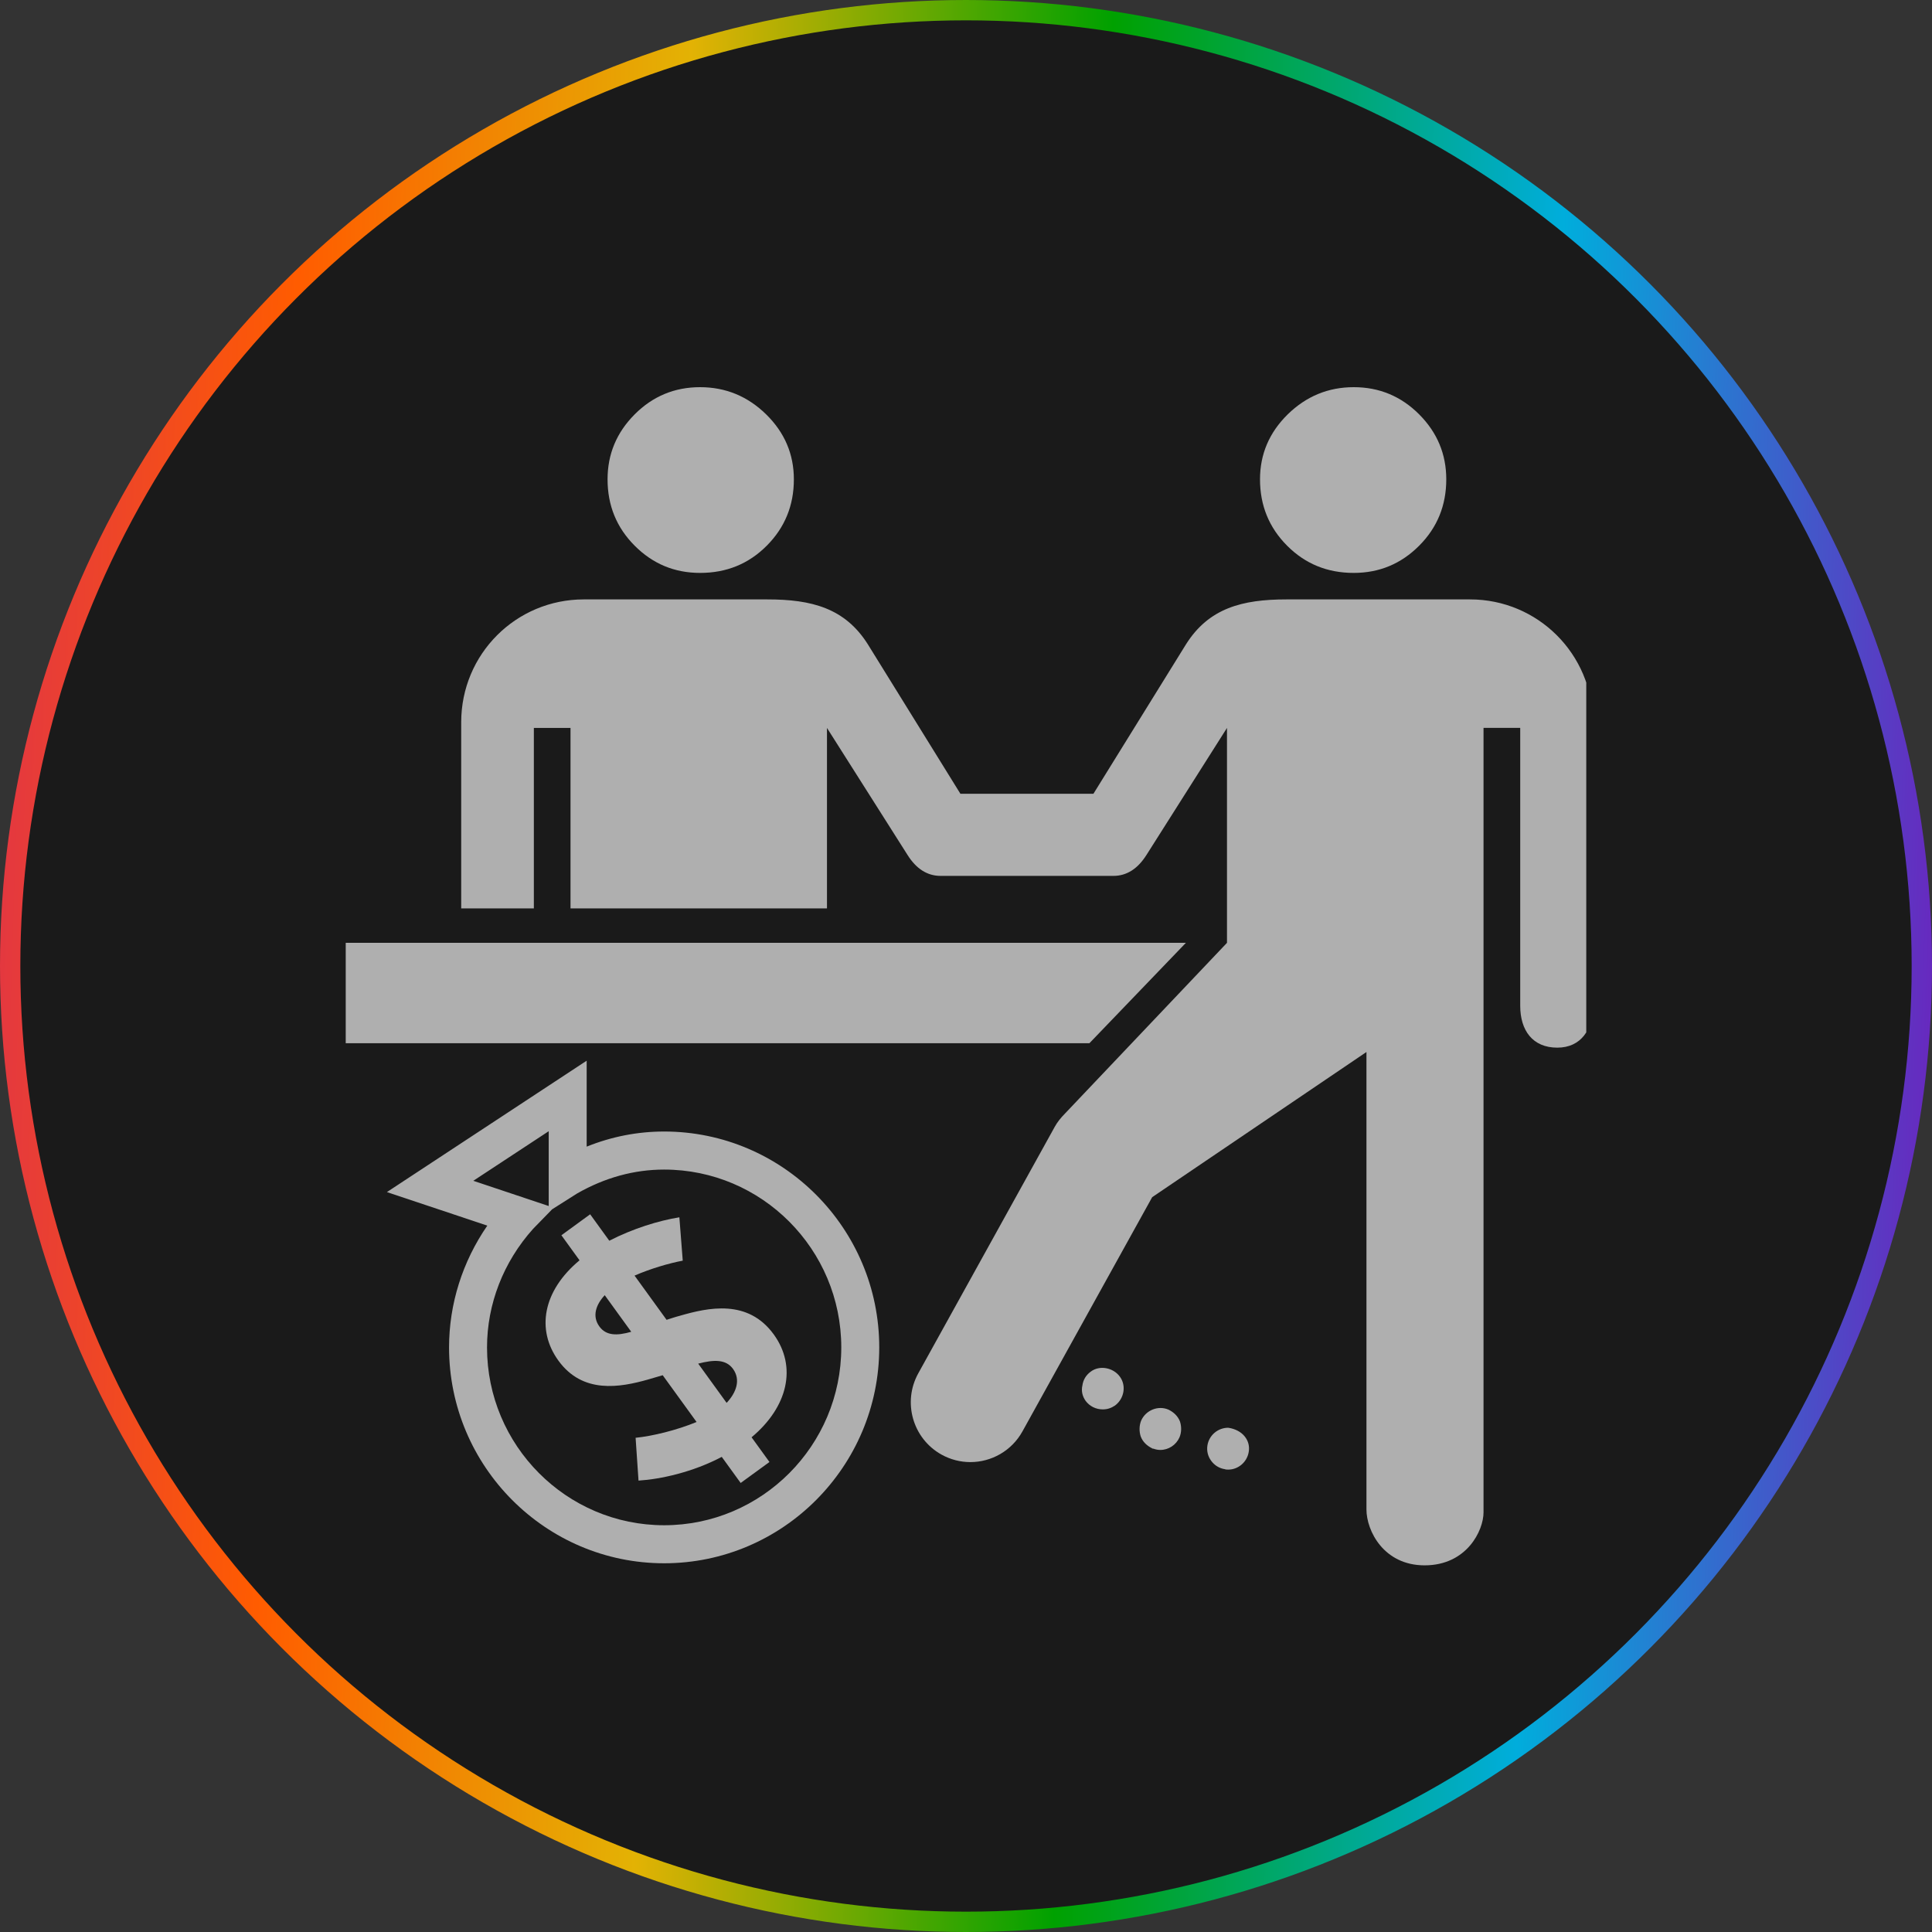
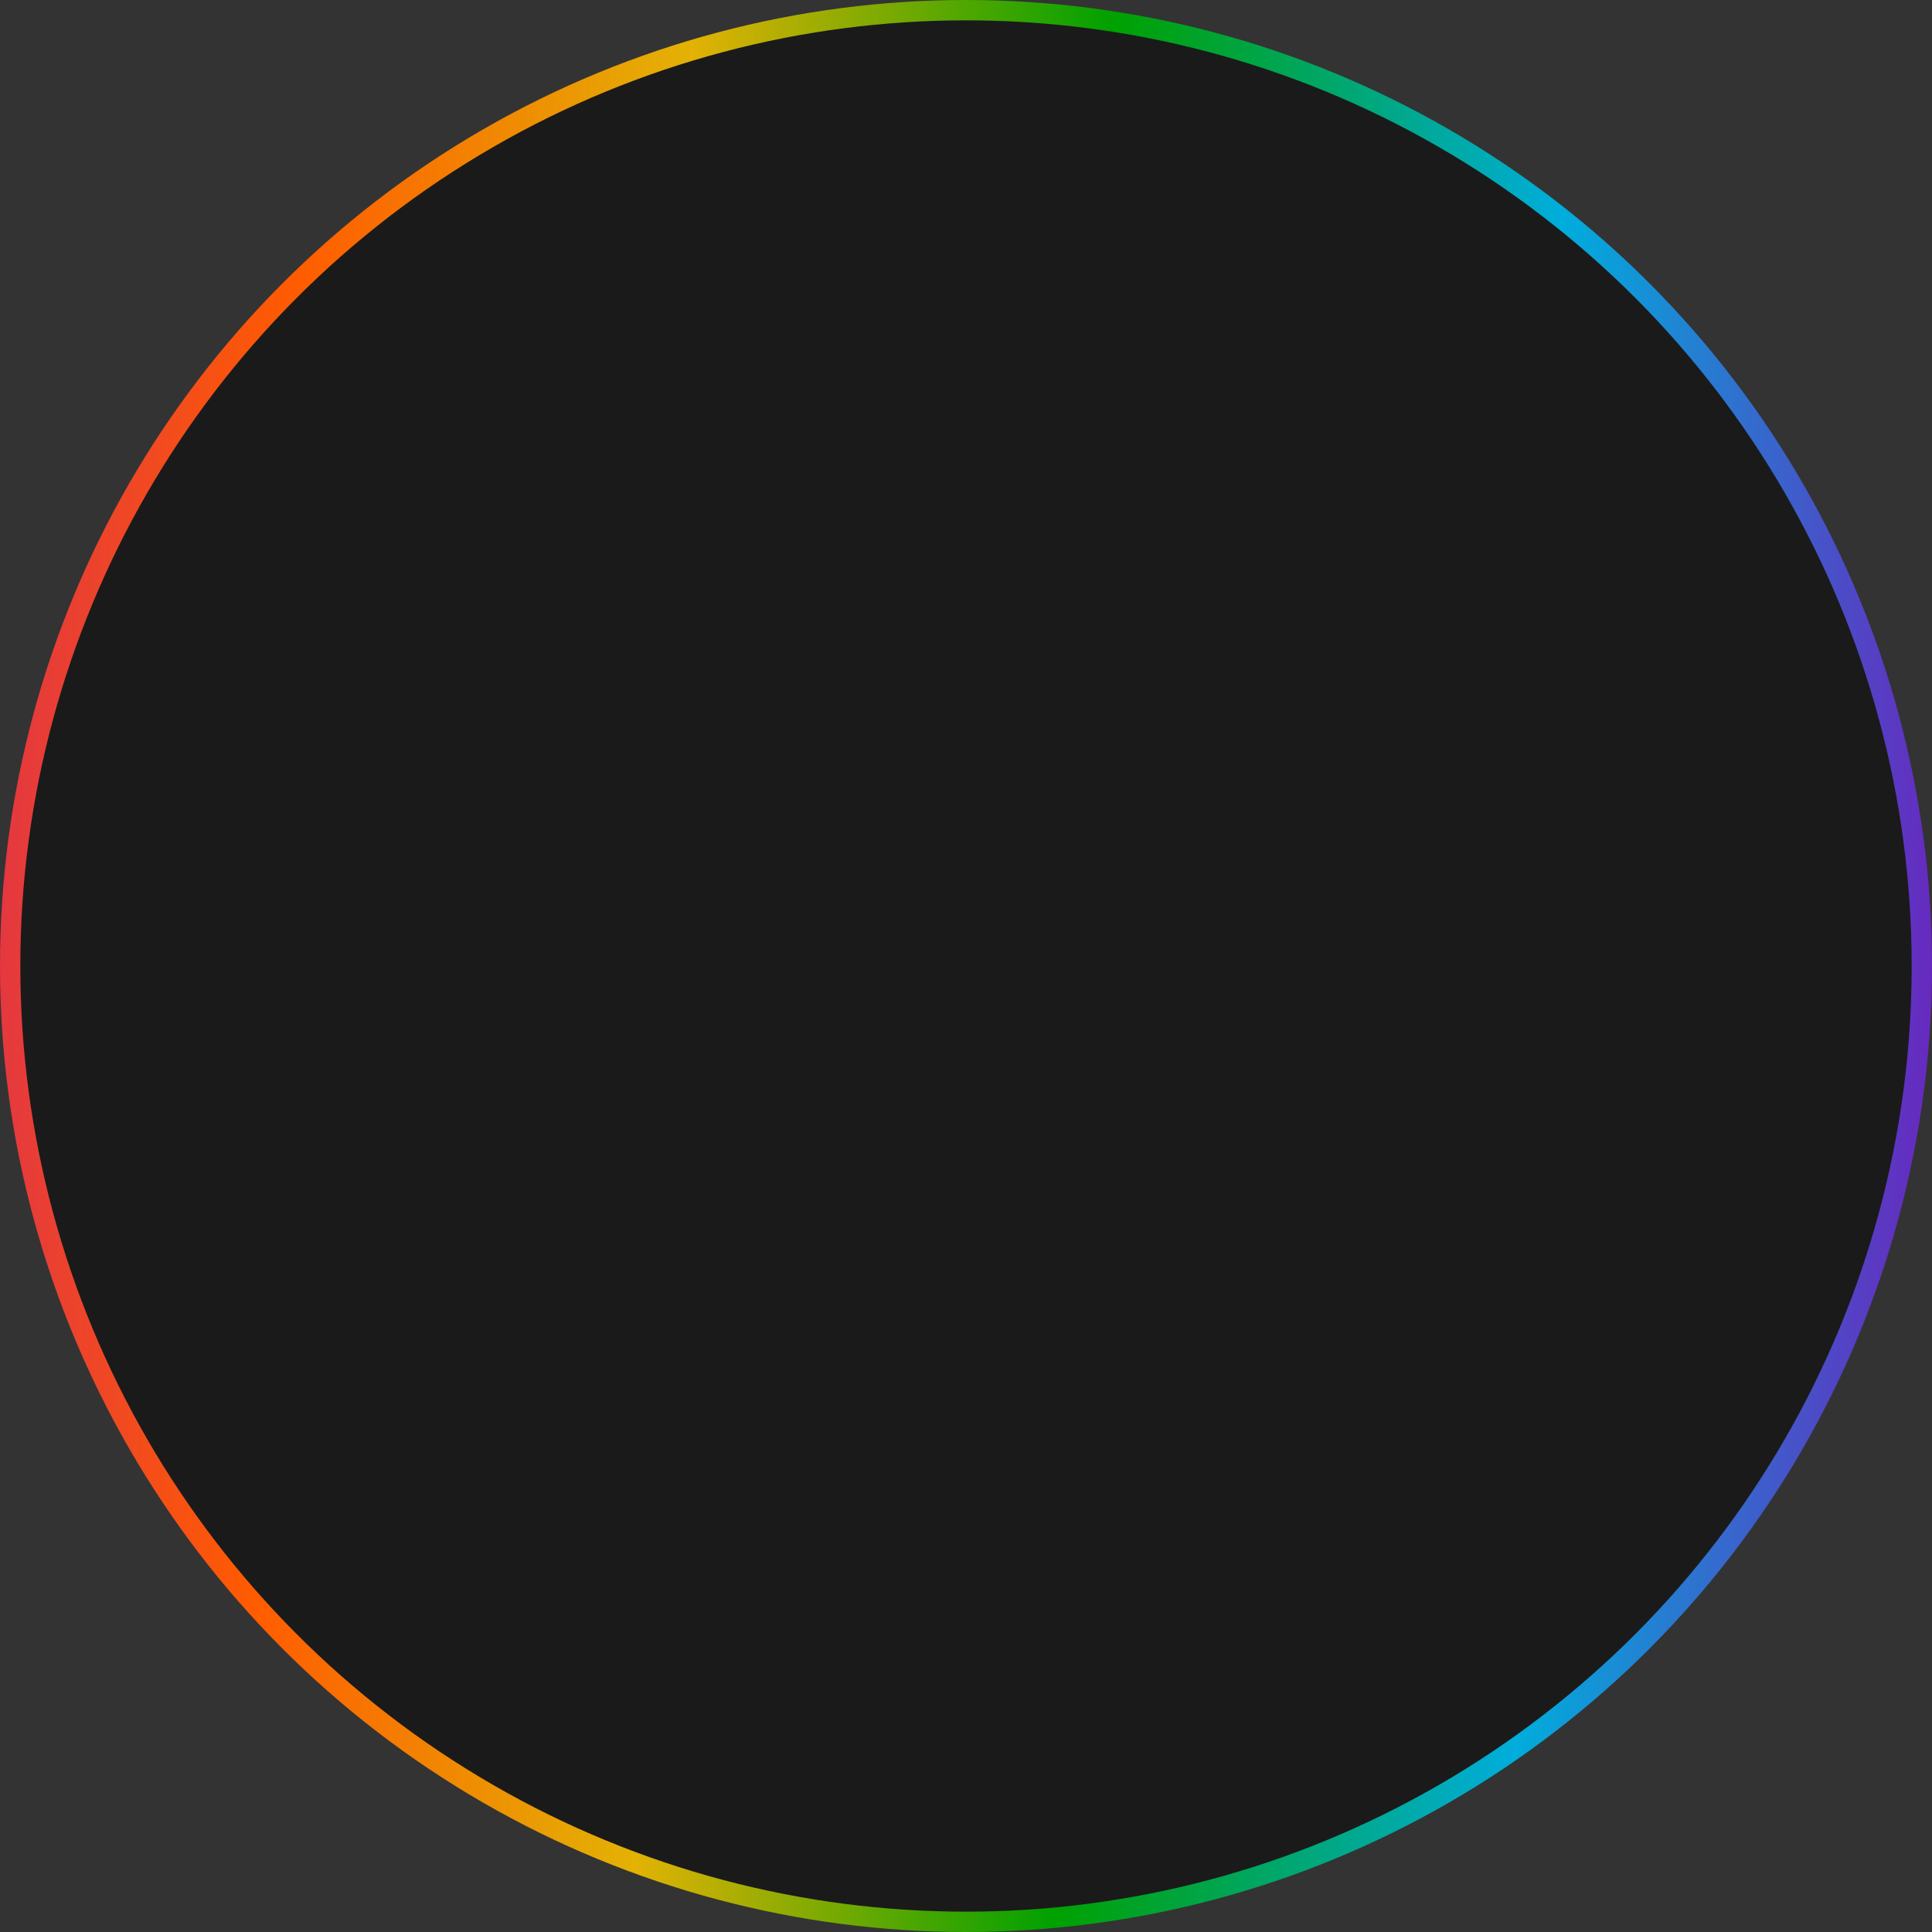
<svg xmlns="http://www.w3.org/2000/svg" width="95" height="95" viewBox="0 0 95 95" fill="none">
  <rect x="0" y="0" width="95" height="95" fill="#333333" stroke="none" />
  <circle cx="47.5" cy="47.5" r="47" fill="#1A1A1A" stroke="url(#paint0_linear_68_1129)" />
  <g clip-path="url(#clip0_68_1129)">
-     <path d="M63.288 26.831C62.399 25.939 61.957 24.85 61.957 23.571C61.957 22.333 62.411 21.269 63.317 20.377C64.229 19.485 65.313 19.038 66.566 19.038C67.823 19.038 68.895 19.486 69.785 20.377C70.674 21.27 71.116 22.334 71.116 23.571C71.116 24.85 70.674 25.94 69.785 26.831C68.895 27.724 67.825 28.171 66.566 28.171C65.267 28.171 64.177 27.725 63.288 26.831Z" fill="white" fill-opacity="0.65" />
-     <path d="M37.705 26.831C38.593 25.939 39.036 24.85 39.036 23.571C39.036 22.333 38.582 21.269 37.675 20.377C36.763 19.485 35.68 19.038 34.424 19.038C33.167 19.038 32.094 19.486 31.206 20.377C30.317 21.27 29.875 22.334 29.875 23.571C29.875 24.85 30.317 25.94 31.206 26.831C32.095 27.724 33.165 28.171 34.424 28.171C35.725 28.171 36.816 27.725 37.705 26.831Z" fill="white" fill-opacity="0.65" />
+     <path d="M63.288 26.831C61.957 22.333 62.411 21.269 63.317 20.377C64.229 19.485 65.313 19.038 66.566 19.038C67.823 19.038 68.895 19.486 69.785 20.377C70.674 21.27 71.116 22.334 71.116 23.571C71.116 24.85 70.674 25.94 69.785 26.831C68.895 27.724 67.825 28.171 66.566 28.171C65.267 28.171 64.177 27.725 63.288 26.831Z" fill="white" fill-opacity="0.65" />
    <path d="M36.42 72.92L35.49 71.637C34.061 72.392 32.48 72.736 31.397 72.804L31.254 70.699C32.079 70.617 33.267 70.328 34.252 69.922L32.586 67.622L31.874 67.831C30.476 68.228 28.651 68.553 27.455 66.9C26.361 65.389 26.686 63.478 28.497 61.972L27.605 60.74L29.019 59.709L29.96 61.009C31.114 60.414 32.39 60.019 33.406 59.857L33.572 61.989C32.884 62.118 31.97 62.389 31.202 62.724L32.777 64.898C32.979 64.836 33.19 64.761 33.415 64.703C34.826 64.293 36.778 63.862 38.05 65.62C39.194 67.202 38.752 69.175 36.956 70.674L37.836 71.889L36.42 72.92ZM31.039 65.486L29.736 63.687C29.296 64.158 29.109 64.725 29.471 65.223C29.802 65.684 30.338 65.687 31.039 65.486ZM34.332 67.052L35.729 68.982C36.205 68.475 36.433 67.851 36.044 67.312C35.697 66.834 35.111 66.85 34.332 67.052Z" fill="white" fill-opacity="0.65" />
    <path d="M32.657 76.869C26.826 76.869 22.081 72.106 22.081 66.254C22.081 64.116 22.741 62.037 23.962 60.266L19.025 58.617L28.848 52.156V56.382C30.08 55.886 31.356 55.639 32.658 55.639C38.489 55.639 43.234 60.401 43.234 66.255C43.234 72.107 38.489 76.869 32.657 76.869ZM26.21 60.428C24.753 62.053 23.948 64.123 23.948 66.255C23.948 71.076 27.855 74.999 32.657 74.999C37.461 74.999 41.367 71.076 41.367 66.255C41.367 61.433 37.461 57.51 32.657 57.51C31.183 57.51 29.742 57.905 28.375 58.687L27.148 59.465L26.21 60.428ZM23.273 58.062L26.981 59.302V55.624L23.273 58.062Z" fill="white" fill-opacity="0.65" />
    <path d="M58.312 46.361H17V51.298H53.567L58.312 46.361Z" fill="white" fill-opacity="0.65" />
    <path d="M72.287 29.474H63.254C61.089 29.474 59.44 29.899 58.315 31.686L53.766 39.031H47.225L42.676 31.686C41.551 29.899 39.905 29.474 37.737 29.474H28.704C25.381 29.474 22.678 32.153 22.678 35.518V44.667H26.251V35.794H28.053V44.667H40.664V35.794L44.627 42.043C45.06 42.729 45.603 43.069 46.252 43.069H46.878H54.12H54.747C55.395 43.069 55.937 42.729 56.372 42.043L60.333 35.794V46.361C60.333 46.361 52.382 54.741 52.363 54.76C52.172 54.953 51.999 55.162 51.867 55.401L45.155 67.526C44.369 68.944 44.878 70.734 46.293 71.524C46.745 71.775 47.233 71.894 47.713 71.894C48.744 71.894 49.741 71.349 50.277 70.382L56.655 58.867L67.191 51.729V74.223C67.191 75.264 68.035 76.971 70.05 76.971C72.124 76.971 72.948 75.261 72.948 74.364V35.792H74.752V49.454C74.752 50.665 75.359 51.515 76.575 51.515C77.742 51.515 78.327 50.624 78.327 49.454V35.518C78.316 32.153 75.609 29.474 72.287 29.474Z" fill="white" fill-opacity="0.65" />
    <path d="M60.395 72.263C60.376 72.263 60.255 72.263 60.233 72.243C59.962 72.203 59.721 72.058 59.555 71.829C59.39 71.604 59.329 71.338 59.372 71.07C59.452 70.576 59.883 70.205 60.395 70.205C61.114 70.311 61.503 70.843 61.401 71.399C61.319 71.893 60.888 72.263 60.395 72.263ZM57.055 71.296C56.953 71.296 56.829 71.277 56.724 71.235C56.704 71.235 56.666 71.235 56.645 71.213C56.4 71.09 56.194 70.905 56.092 70.635C56.012 70.391 56.012 70.099 56.113 69.853C56.341 69.34 56.953 69.091 57.465 69.318C57.711 69.441 57.915 69.627 58.02 69.894C58.102 70.143 58.102 70.431 57.997 70.678C57.833 71.049 57.465 71.296 57.055 71.296ZM54.226 69.302C53.896 69.302 53.59 69.157 53.386 68.889C53.223 68.662 53.161 68.397 53.223 68.127C53.263 67.842 53.405 67.614 53.632 67.447C54.063 67.117 54.739 67.242 55.068 67.695C55.397 68.147 55.271 68.787 54.822 69.116C54.636 69.238 54.453 69.302 54.226 69.302Z" fill="white" fill-opacity="0.65" />
  </g>
  <defs>
    <linearGradient id="paint0_linear_68_1129" x1="0" y1="0" x2="102.449" y2="3.19" gradientUnits="userSpaceOnUse">
      <stop stop-color="#E13446" />
      <stop offset="0.147" stop-color="#FF5C00" />
      <stop offset="0.332" stop-color="#E3B204" />
      <stop offset="0.534" stop-color="#00A100" />
      <stop offset="0.753" stop-color="#00ADDC" />
      <stop offset="1" stop-color="#8700B6" />
    </linearGradient>
    <clipPath id="clip0_68_1129">
-       <rect width="61" height="60" fill="white" transform="translate(17 17)" />
-     </clipPath>
+       </clipPath>
  </defs>
</svg>